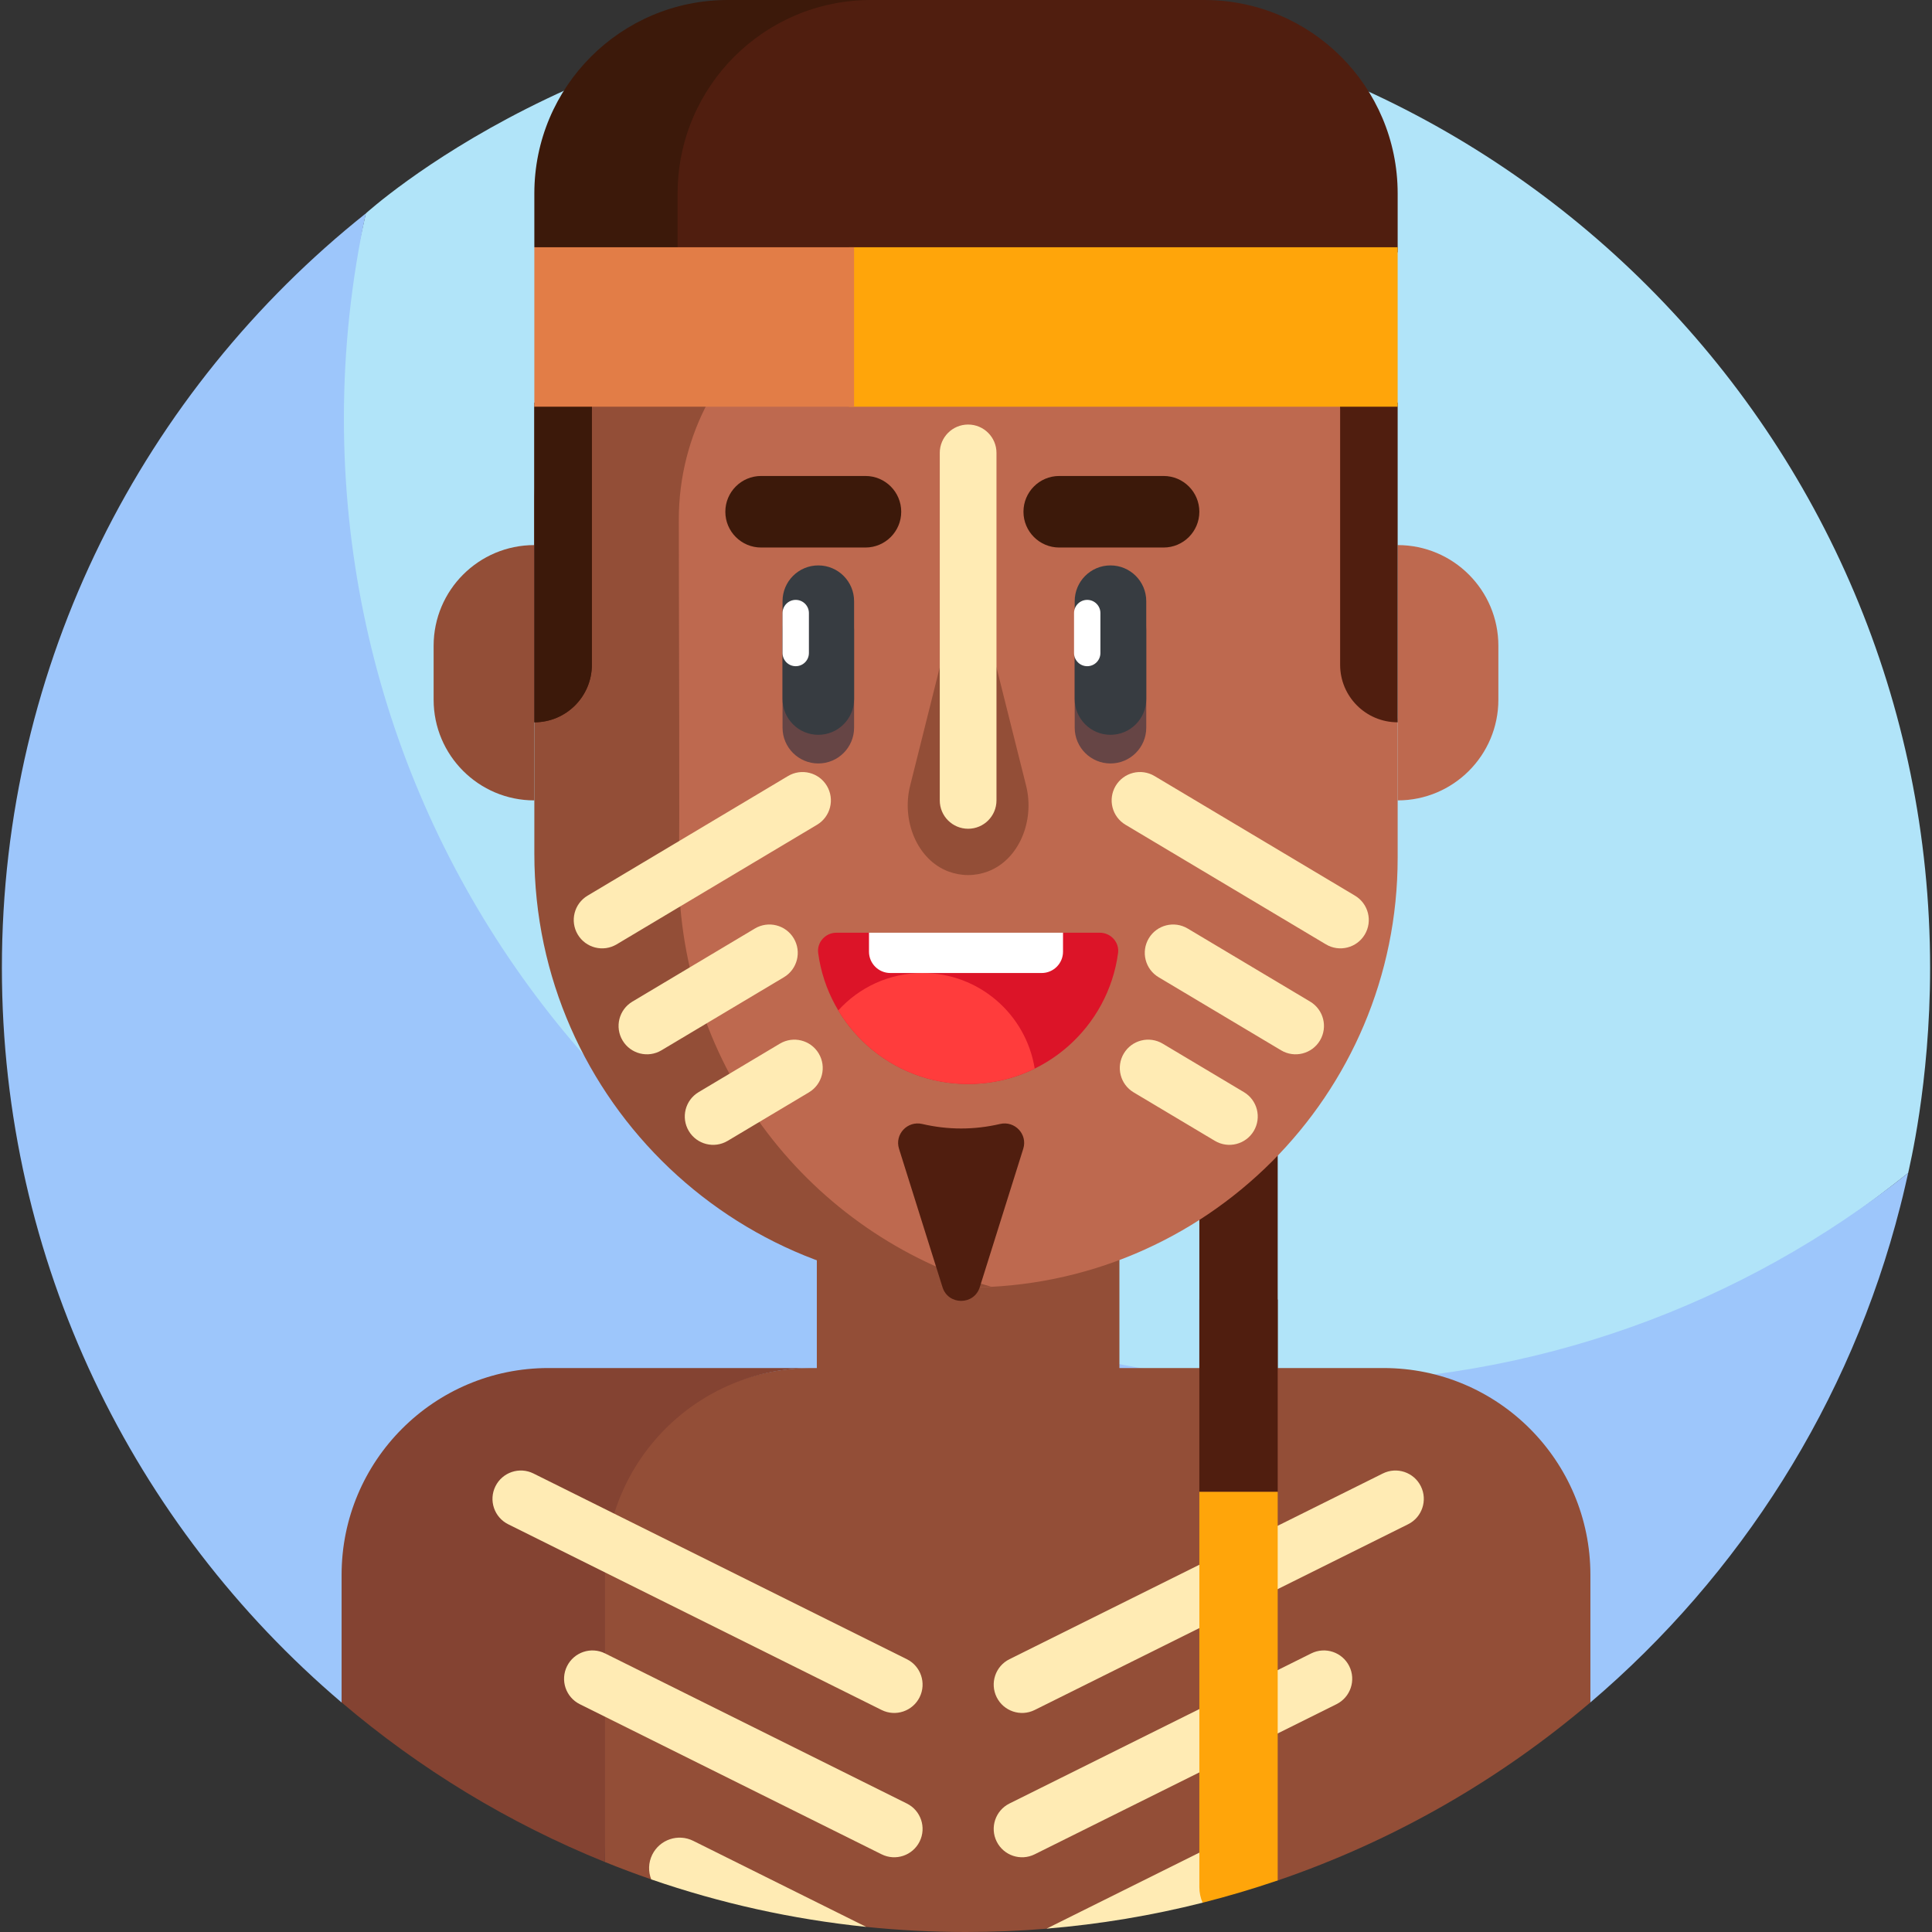
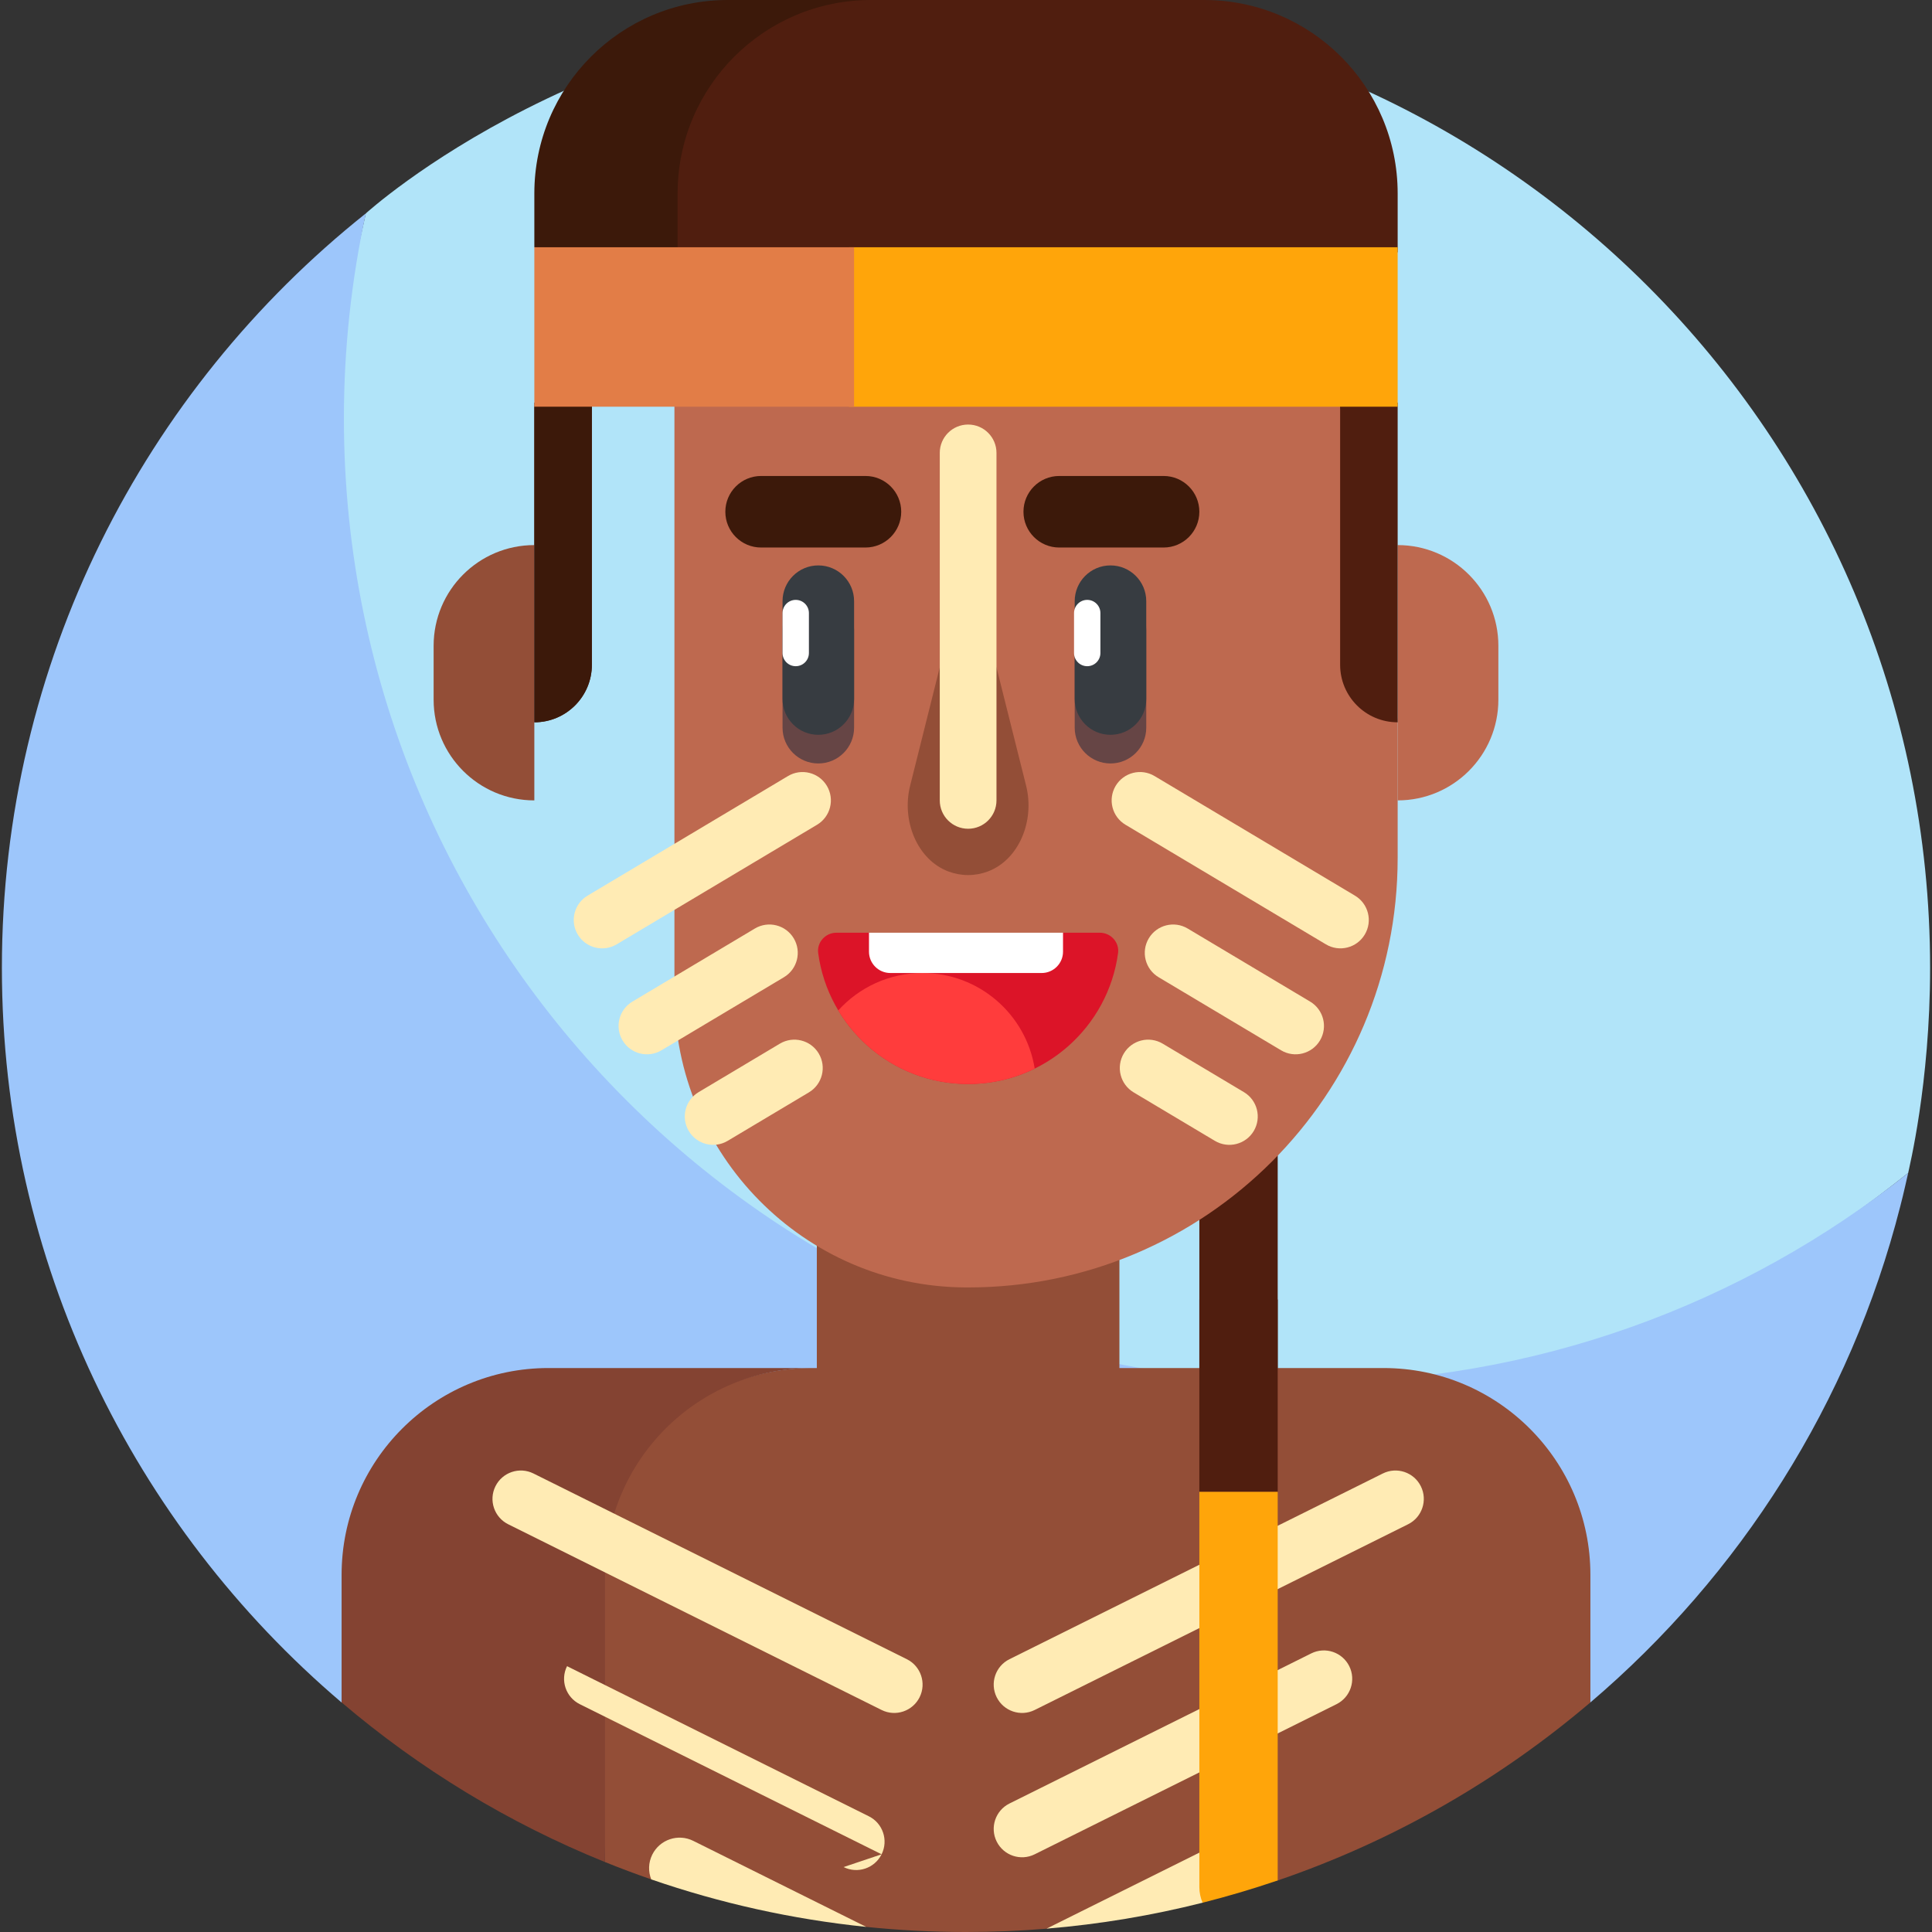
<svg xmlns="http://www.w3.org/2000/svg" id="Layer_1" enable-background="new 0 0 511 511" height="512" viewBox="0 0 511 511" width="512">
  <rect x="0" y="0" width="511" height="511" fill="#333333" stroke="none" />
  <g>
    <g>
      <g>
        <path d="m502.593 319.121c.236-.91.463-1.826.688-2.743-.222.917-.455 1.83-.688 2.743z" fill="#b1e4f9" />
      </g>
      <g>
        <path d="m255.5 1c-98.131 0-158.574 55.347-158.741 55.441-3.787 17.481-10.374 42.85-10.374 61.465 0 140.833 118.763 254.972 259.596 254.972 60.017 0 115.159-27.944 158.719-62.639.178-1.087 5.8-23.477 5.8-54.239 0-140.833-114.167-255-255-255z" fill="#b1e4f9" />
      </g>
      <g>
        <path d="m345.959 365.679c-140.833 0-255-114.167-255-255 0-18.615 2.013-36.757 5.8-54.239-.006.005-.011.01-.017.014-58.645 46.721-96.242 118.738-96.242 199.546 0 77.831 34.869 147.519 89.839 194.292l330.315-.014c39.567-33.68 68.716-79.237 81.939-131.157.233-.913.466-1.826.688-2.743.106-.436 1.068-4.522 1.418-6.139-43.559 34.695-98.724 55.44-158.74 55.44z" fill="#9dc6fb" />
      </g>
    </g>
    <g>
      <g>
        <g>
          <path d="m317.219 305.561h20.724v89.024h-20.724z" fill="#501e0f" />
        </g>
      </g>
      <g>
        <g>
          <g>
            <g>
              <path d="m256.062 403.069c-22.101 0-40.017-17.916-40.017-40.017v-89.631h80.033v89.631c.001 22.101-17.915 40.017-40.016 40.017z" fill="#934e37" />
            </g>
          </g>
        </g>
      </g>
      <g>
        <g>
          <g>
            <g>
              <path d="m360.187 106.128h-181.804v156.673c0 42.557 34.226 77.389 76.781 77.715.299.002.599.003.898.003 62.745 0 113.609-50.865 113.609-113.609v-35.867l-5.053-58.025c.001-9.338-1.54-18.467-4.431-26.89z" fill="#be694f" />
            </g>
          </g>
        </g>
      </g>
      <g>
        <g>
          <g>
            <g>
              <path d="m369.671 211.699v-67.528c14.711 0 26.637 11.926 26.637 26.637v14.254c.001 14.711-11.925 26.637-26.637 26.637z" fill="#be694f" />
            </g>
          </g>
        </g>
      </g>
      <g>
        <g>
          <g>
            <g>
              <path d="m114.691 185.062c0 14.711 11.926 26.637 26.637 26.637v-67.528c-14.711 0-26.637 11.926-26.637 26.637z" fill="#934e37" />
            </g>
          </g>
        </g>
      </g>
      <g>
        <g>
          <g>
            <g>
              <path d="m216.438 201.93c-5.226 0-9.462-4.237-9.462-9.462v-25.879c0-5.226 4.237-9.462 9.462-9.462 5.226 0 9.462 4.237 9.462 9.462v25.879c0 5.225-4.237 9.462-9.462 9.462z" fill="#664545" />
            </g>
          </g>
        </g>
      </g>
      <g>
        <g>
          <g>
            <g>
              <path d="m293.713 201.93c-5.225 0-9.462-4.237-9.462-9.462v-25.879c0-5.226 4.237-9.462 9.462-9.462 5.226 0 9.462 4.237 9.462 9.462v25.879c0 5.225-4.236 9.462-9.462 9.462z" fill="#664545" />
            </g>
          </g>
        </g>
      </g>
      <g>
        <g>
          <g>
-             <path d="m179.542 230.165c.284-6.455 0-69.007 0-92.767 0-11.313 2.846-21.959 7.854-31.27h-40.349c-3.664 8.218-5.718 17.312-5.718 26.891v92.767c0 65.573 54.942 118.061 120.891 114.568-47.764-13.871-82.678-57.95-82.678-110.189z" fill="#934e37" />
-           </g>
+             </g>
        </g>
      </g>
      <g>
        <g>
          <g>
            <g>
              <path d="m216.438 194.351c-5.226 0-9.462-4.237-9.462-9.462v-25.879c0-5.226 4.237-9.462 9.462-9.462 5.226 0 9.462 4.237 9.462 9.462v25.879c0 5.225-4.237 9.462-9.462 9.462z" fill="#373c41" />
            </g>
          </g>
        </g>
      </g>
      <g>
        <g>
          <g>
            <g>
              <path d="m293.713 194.351c-5.225 0-9.462-4.237-9.462-9.462v-25.879c0-5.226 4.237-9.462 9.462-9.462 5.226 0 9.462 4.237 9.462 9.462v25.879c0 5.225-4.236 9.462-9.462 9.462z" fill="#373c41" />
            </g>
          </g>
        </g>
      </g>
      <g>
        <g>
          <g>
            <g>
              <g>
                <path d="m228.904 144.817h-27.595c-5.226 0-9.462-4.236-9.462-9.462 0-5.226 4.236-9.462 9.462-9.462h27.595c5.226 0 9.462 4.236 9.462 9.462 0 5.225-4.236 9.462-9.462 9.462z" fill="#3c190a" />
              </g>
            </g>
          </g>
        </g>
      </g>
      <g>
        <g>
          <g>
            <g>
              <g>
                <path d="m307.756 144.817h-27.595c-5.226 0-9.462-4.236-9.462-9.462 0-5.226 4.236-9.462 9.462-9.462h27.595c5.226 0 9.462 4.236 9.462 9.462.001 5.225-4.236 9.462-9.462 9.462z" fill="#3c190a" />
              </g>
            </g>
          </g>
        </g>
      </g>
      <g>
        <g>
          <g>
            <g>
              <path d="m221.221 246.699c-2.891 0-5.202 2.524-4.816 5.389 2.632 19.552 19.384 34.627 39.657 34.627s37.025-15.076 39.657-34.627c.386-2.865-1.924-5.389-4.816-5.389h-9.743l-25.66 5.327-25.66-5.327z" fill="#dc1428" />
            </g>
          </g>
        </g>
      </g>
      <g>
        <g>
          <g>
            <g>
              <path d="m240.73 207.784c-2.352 9.393 1.923 19.625 10.098 22.709 1.645.621 3.405.957 5.234.957s3.589-.336 5.234-.957c8.175-3.084 12.45-13.316 10.098-22.709l-7.798-31.139c-1.963-7.84-13.104-7.84-15.067 0z" fill="#934e37" />
            </g>
          </g>
        </g>
      </g>
      <g>
        <g>
          <path d="m318.507 0h-92.607c-26.571 1.114-47.539 22.979-47.539 49.574v17.163h191.311v-15.573c-.001-28.257-22.908-51.164-51.165-51.164z" fill="#501e0f" />
        </g>
        <g>
          <path d="m354.392 106.494c.026.59.062 1.179.062 1.774v67.559c0 8.404 6.813 15.217 15.217 15.217v-84.55z" fill="#501e0f" />
        </g>
        <g>
          <path d="m141.329 106.494v27.125.003 57.422c8.404 0 15.217-6.813 15.217-15.217v-67.192c0-.718.036-1.43.075-2.141z" fill="#501e0f" />
        </g>
      </g>
      <g>
        <g>
          <g>
            <path d="m179.224 66.371v-15.207c0-28.257 22.907-51.164 51.164-51.164h-37.895c-28.257 0-51.164 22.907-51.164 51.164v14.23l27.56.976h10.335z" fill="#3c190a" />
          </g>
          <g>
            <path d="m141.329 107.569v83.475c8.404 0 15.217-6.813 15.217-15.217v-67.192c0-.718.036-1.43.075-2.141z" fill="#3c190a" />
          </g>
        </g>
      </g>
      <g>
        <g>
          <path d="m210.463 176.205c-1.926 0-3.488-1.562-3.488-3.488v-10.564c0-1.926 1.562-3.488 3.488-3.488 1.926 0 3.488 1.562 3.488 3.488v10.564c.001 1.927-1.561 3.488-3.488 3.488z" fill="#fff" />
        </g>
      </g>
      <g>
        <g>
          <path d="m287.562 176.205c-1.926 0-3.488-1.562-3.488-3.488v-10.564c0-1.926 1.562-3.488 3.488-3.488 1.926 0 3.488 1.562 3.488 3.488v10.564c0 1.927-1.562 3.488-3.488 3.488z" fill="#fff" />
        </g>
      </g>
      <g>
        <g>
          <path d="m221.72 267.242c6.992 11.664 19.753 19.473 34.342 19.473 6.32 0 12.294-1.47 17.608-4.079-2.284-14.33-14.696-25.283-29.669-25.283-8.838.001-16.783 3.816-22.281 9.889z" fill="#ff3c3c" />
        </g>
      </g>
      <g>
        <g>
          <path d="m275.515 257.354h-40.03c-3.118 0-5.645-2.527-5.645-5.645v-5.01h51.32v5.01c0 3.117-2.527 5.645-5.645 5.645z" fill="#fff" />
        </g>
      </g>
      <g>
        <path d="m365.945 361.837h-151.225c-31.621 0-57.255 25.634-57.255 57.255l2.552 73.405c4.027 1.628 8.105 3.157 12.231 4.583l56.858 12.568c8.676.894 17.481 1.352 26.394 1.352 7.172 0 14.275-.296 21.297-.877l61.149-12.751c30.607-10.456 58.59-26.572 82.704-47.098v-33.731c0-30.213-24.492-54.706-54.705-54.706z" fill="#934e37" />
      </g>
      <g>
        <path d="m90.35 416.542v33.736c20.648 17.569 44.128 31.903 69.665 42.223v-75.96c0-30.213 24.492-54.705 54.705-54.705h-69.665c-30.213.001-54.705 24.494-54.705 54.706z" fill="#844332" />
      </g>
      <g>
        <g>
          <path d="m224.555 65.395h145.116v42.174h-145.116z" fill="#ffa50a" />
        </g>
      </g>
      <g>
        <g>
          <path d="m141.329 65.395h84.571v42.174h-84.571z" fill="#e27d47" />
        </g>
      </g>
      <g>
        <g>
          <path d="m256.062 219.199c-4.142 0-7.5-3.357-7.5-7.5v-91.911c0-4.143 3.358-7.5 7.5-7.5s7.5 3.357 7.5 7.5v91.911c0 4.143-3.358 7.5-7.5 7.5z" fill="#ffebb4" />
        </g>
      </g>
      <g>
        <g>
          <path d="m152.811 247.178c-2.123-3.558-.96-8.161 2.597-10.284l53.012-31.635c3.557-2.124 8.161-.96 10.284 2.597 2.123 3.558.96 8.161-2.597 10.284l-53.012 31.635c-3.563 2.126-8.166.951-10.284-2.597z" fill="#ffebb4" />
        </g>
      </g>
      <g>
        <g>
          <path d="m164.667 275.201c-2.123-3.558-.96-8.161 2.597-10.284l32.394-19.331c3.557-2.123 8.161-.96 10.284 2.597 2.123 3.558.96 8.161-2.597 10.284l-32.394 19.331c-3.563 2.127-8.166.952-10.284-2.597z" fill="#ffebb4" />
        </g>
      </g>
      <g>
        <g>
          <path d="m182.182 299.147c-2.123-3.558-.96-8.161 2.597-10.284l21.485-12.821c3.558-2.124 8.162-.959 10.284 2.597 2.123 3.558.96 8.161-2.597 10.284l-21.485 12.821c-3.563 2.127-8.166.952-10.284-2.597z" fill="#ffebb4" />
        </g>
      </g>
      <g>
        <g>
          <path d="m350.693 249.774-53.012-31.635c-3.557-2.123-4.72-6.727-2.597-10.284s6.726-4.72 10.284-2.597l53.012 31.635c3.557 2.123 4.72 6.727 2.597 10.284-2.116 3.545-6.717 4.726-10.284 2.597z" fill="#ffebb4" />
        </g>
      </g>
      <g>
        <g>
          <path d="m338.837 277.798-32.394-19.331c-3.557-2.123-4.72-6.727-2.597-10.284 2.123-3.556 6.726-4.72 10.284-2.597l32.394 19.331c3.557 2.123 4.72 6.727 2.597 10.284-2.113 3.539-6.711 4.729-10.284 2.597z" fill="#ffebb4" />
        </g>
      </g>
      <g>
        <g>
          <path d="m321.322 301.744-21.485-12.821c-3.557-2.123-4.72-6.727-2.597-10.284s6.726-4.72 10.284-2.597l21.485 12.821c3.557 2.123 4.72 6.727 2.597 10.284-2.116 3.545-6.717 4.726-10.284 2.597z" fill="#ffebb4" />
        </g>
      </g>
      <g>
        <g>
-           <path d="m249.287 340.457-11.502-36.615c-1.204-3.832 2.227-7.468 6.14-6.559 6.859 1.593 13.719 1.593 20.578 0 3.912-.909 7.343 2.727 6.14 6.559l-11.502 36.615c-1.514 4.822-8.339 4.822-9.854 0z" fill="#501e0f" />
-         </g>
+           </g>
      </g>
      <g>
        <g>
          <g>
            <path d="m263.614 448.903c-1.845-3.709-.333-8.21 3.375-10.055l98.759-49.121c3.708-1.847 8.21-.334 10.055 3.375s.333 8.21-3.375 10.055l-98.759 49.121c-3.731 1.858-8.222.31-10.055-3.375z" fill="#ffebb4" />
          </g>
        </g>
        <g>
          <g>
            <path d="m263.614 487.074c-1.845-3.708-.333-8.21 3.375-10.055l79.825-39.704c3.707-1.847 8.21-.333 10.055 3.375s.333 8.21-3.375 10.055l-79.825 39.704c-3.719 1.853-8.217.32-10.055-3.375z" fill="#ffebb4" />
          </g>
        </g>
        <g>
          <path d="m323.486 486.893-46.69 23.223c14.12-1.168 27.912-3.488 41.284-6.865l16.243-12.721c-1.988-3.997-6.841-5.626-10.837-3.637z" fill="#ffebb4" />
        </g>
      </g>
      <g>
        <g>
          <path d="m317.219 343.714h20.724v50.871h-20.724z" fill="#501e0f" />
        </g>
      </g>
      <g>
        <path d="m337.942 394.585h-20.724v104.534c0 1.469.31 2.864.861 4.13 6.732-1.699 13.356-3.666 19.863-5.888z" fill="#ffa50a" />
      </g>
      <g>
        <g>
          <g>
            <path d="m233.177 452.278-98.759-49.121c-3.709-1.845-5.22-6.346-3.375-10.055s6.346-5.222 10.055-3.375l98.759 49.121c3.709 1.845 5.22 6.346 3.375 10.055-1.835 3.69-6.33 5.23-10.055 3.375z" fill="#ffebb4" />
          </g>
        </g>
        <g>
          <g>
-             <path d="m233.177 490.449-79.825-39.704c-3.709-1.845-5.22-6.347-3.375-10.055s6.347-5.222 10.055-3.375l79.825 39.704c3.709 1.845 5.22 6.347 3.375 10.055-1.835 3.69-6.33 5.23-10.055 3.375z" fill="#ffebb4" />
+             <path d="m233.177 490.449-79.825-39.704c-3.709-1.845-5.22-6.347-3.375-10.055l79.825 39.704c3.709 1.845 5.22 6.347 3.375 10.055-1.835 3.69-6.33 5.23-10.055 3.375z" fill="#ffebb4" />
          </g>
        </g>
        <g>
          <path d="m183.36 486.893c-3.997-1.988-8.849-.36-10.837 3.638-1.06 2.131-1.083 4.501-.276 6.555 18.116 6.255 37.153 10.535 56.86 12.562z" fill="#ffebb4" />
        </g>
      </g>
    </g>
  </g>
</svg>